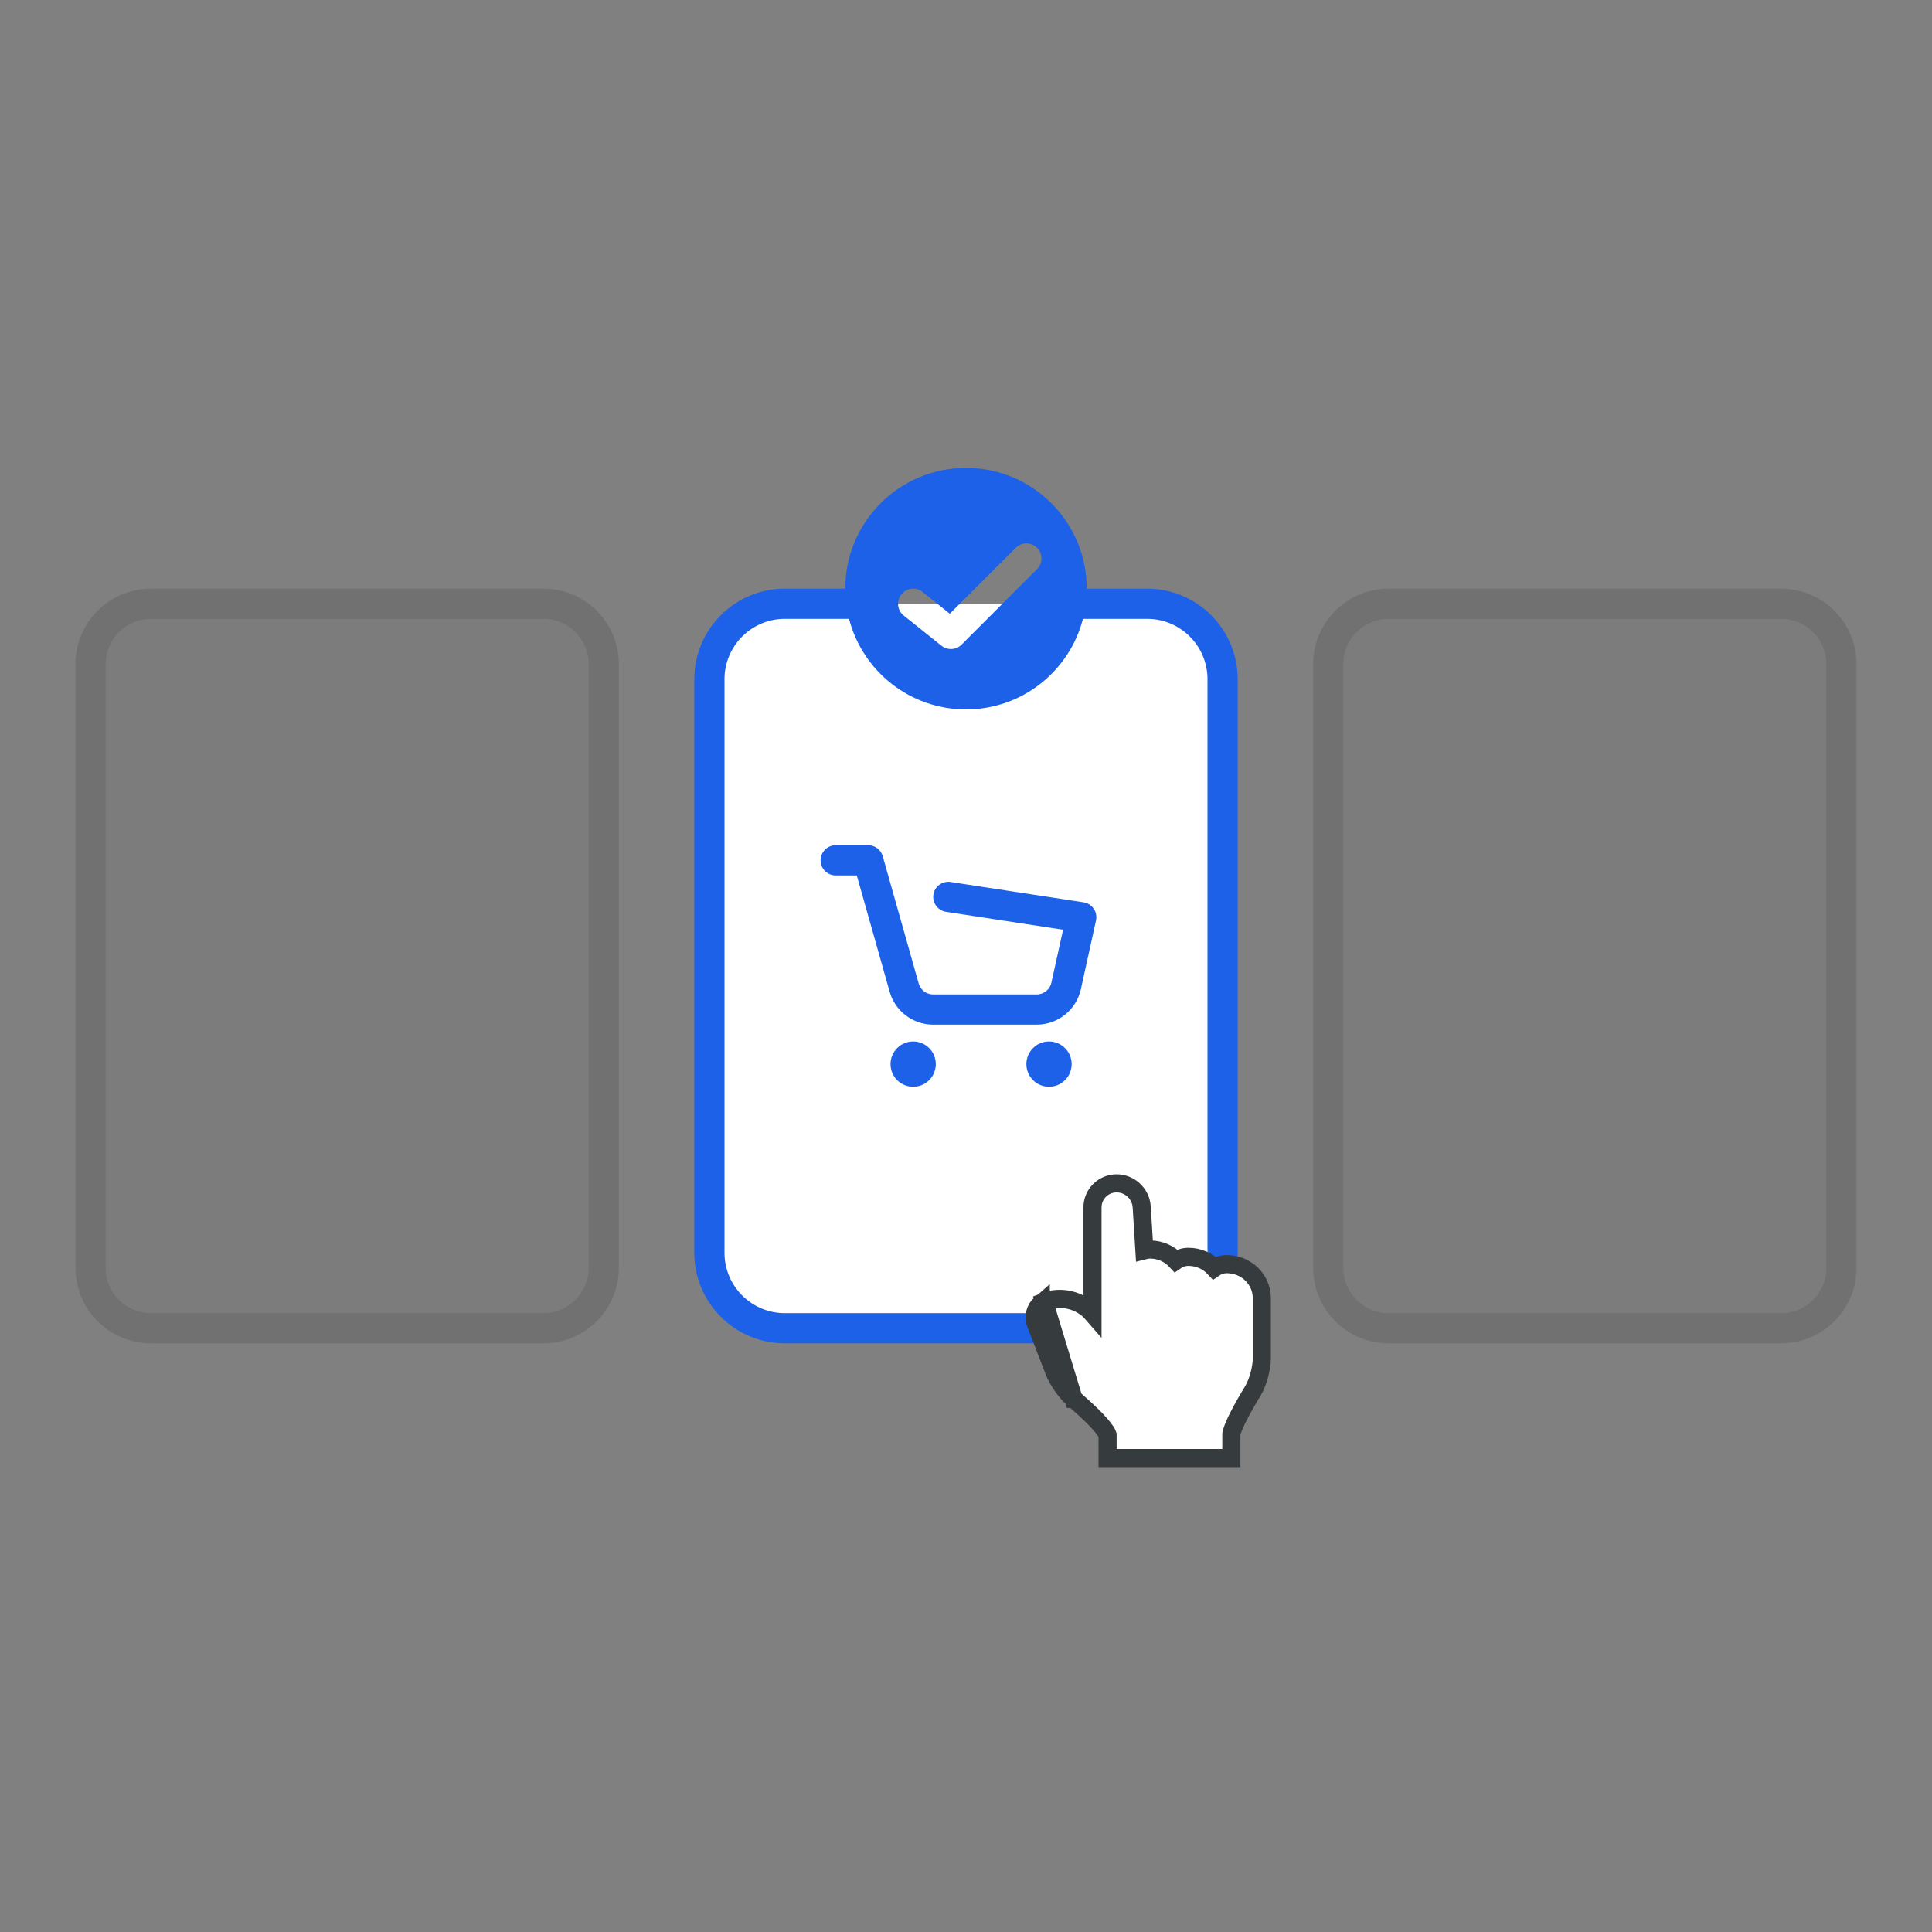
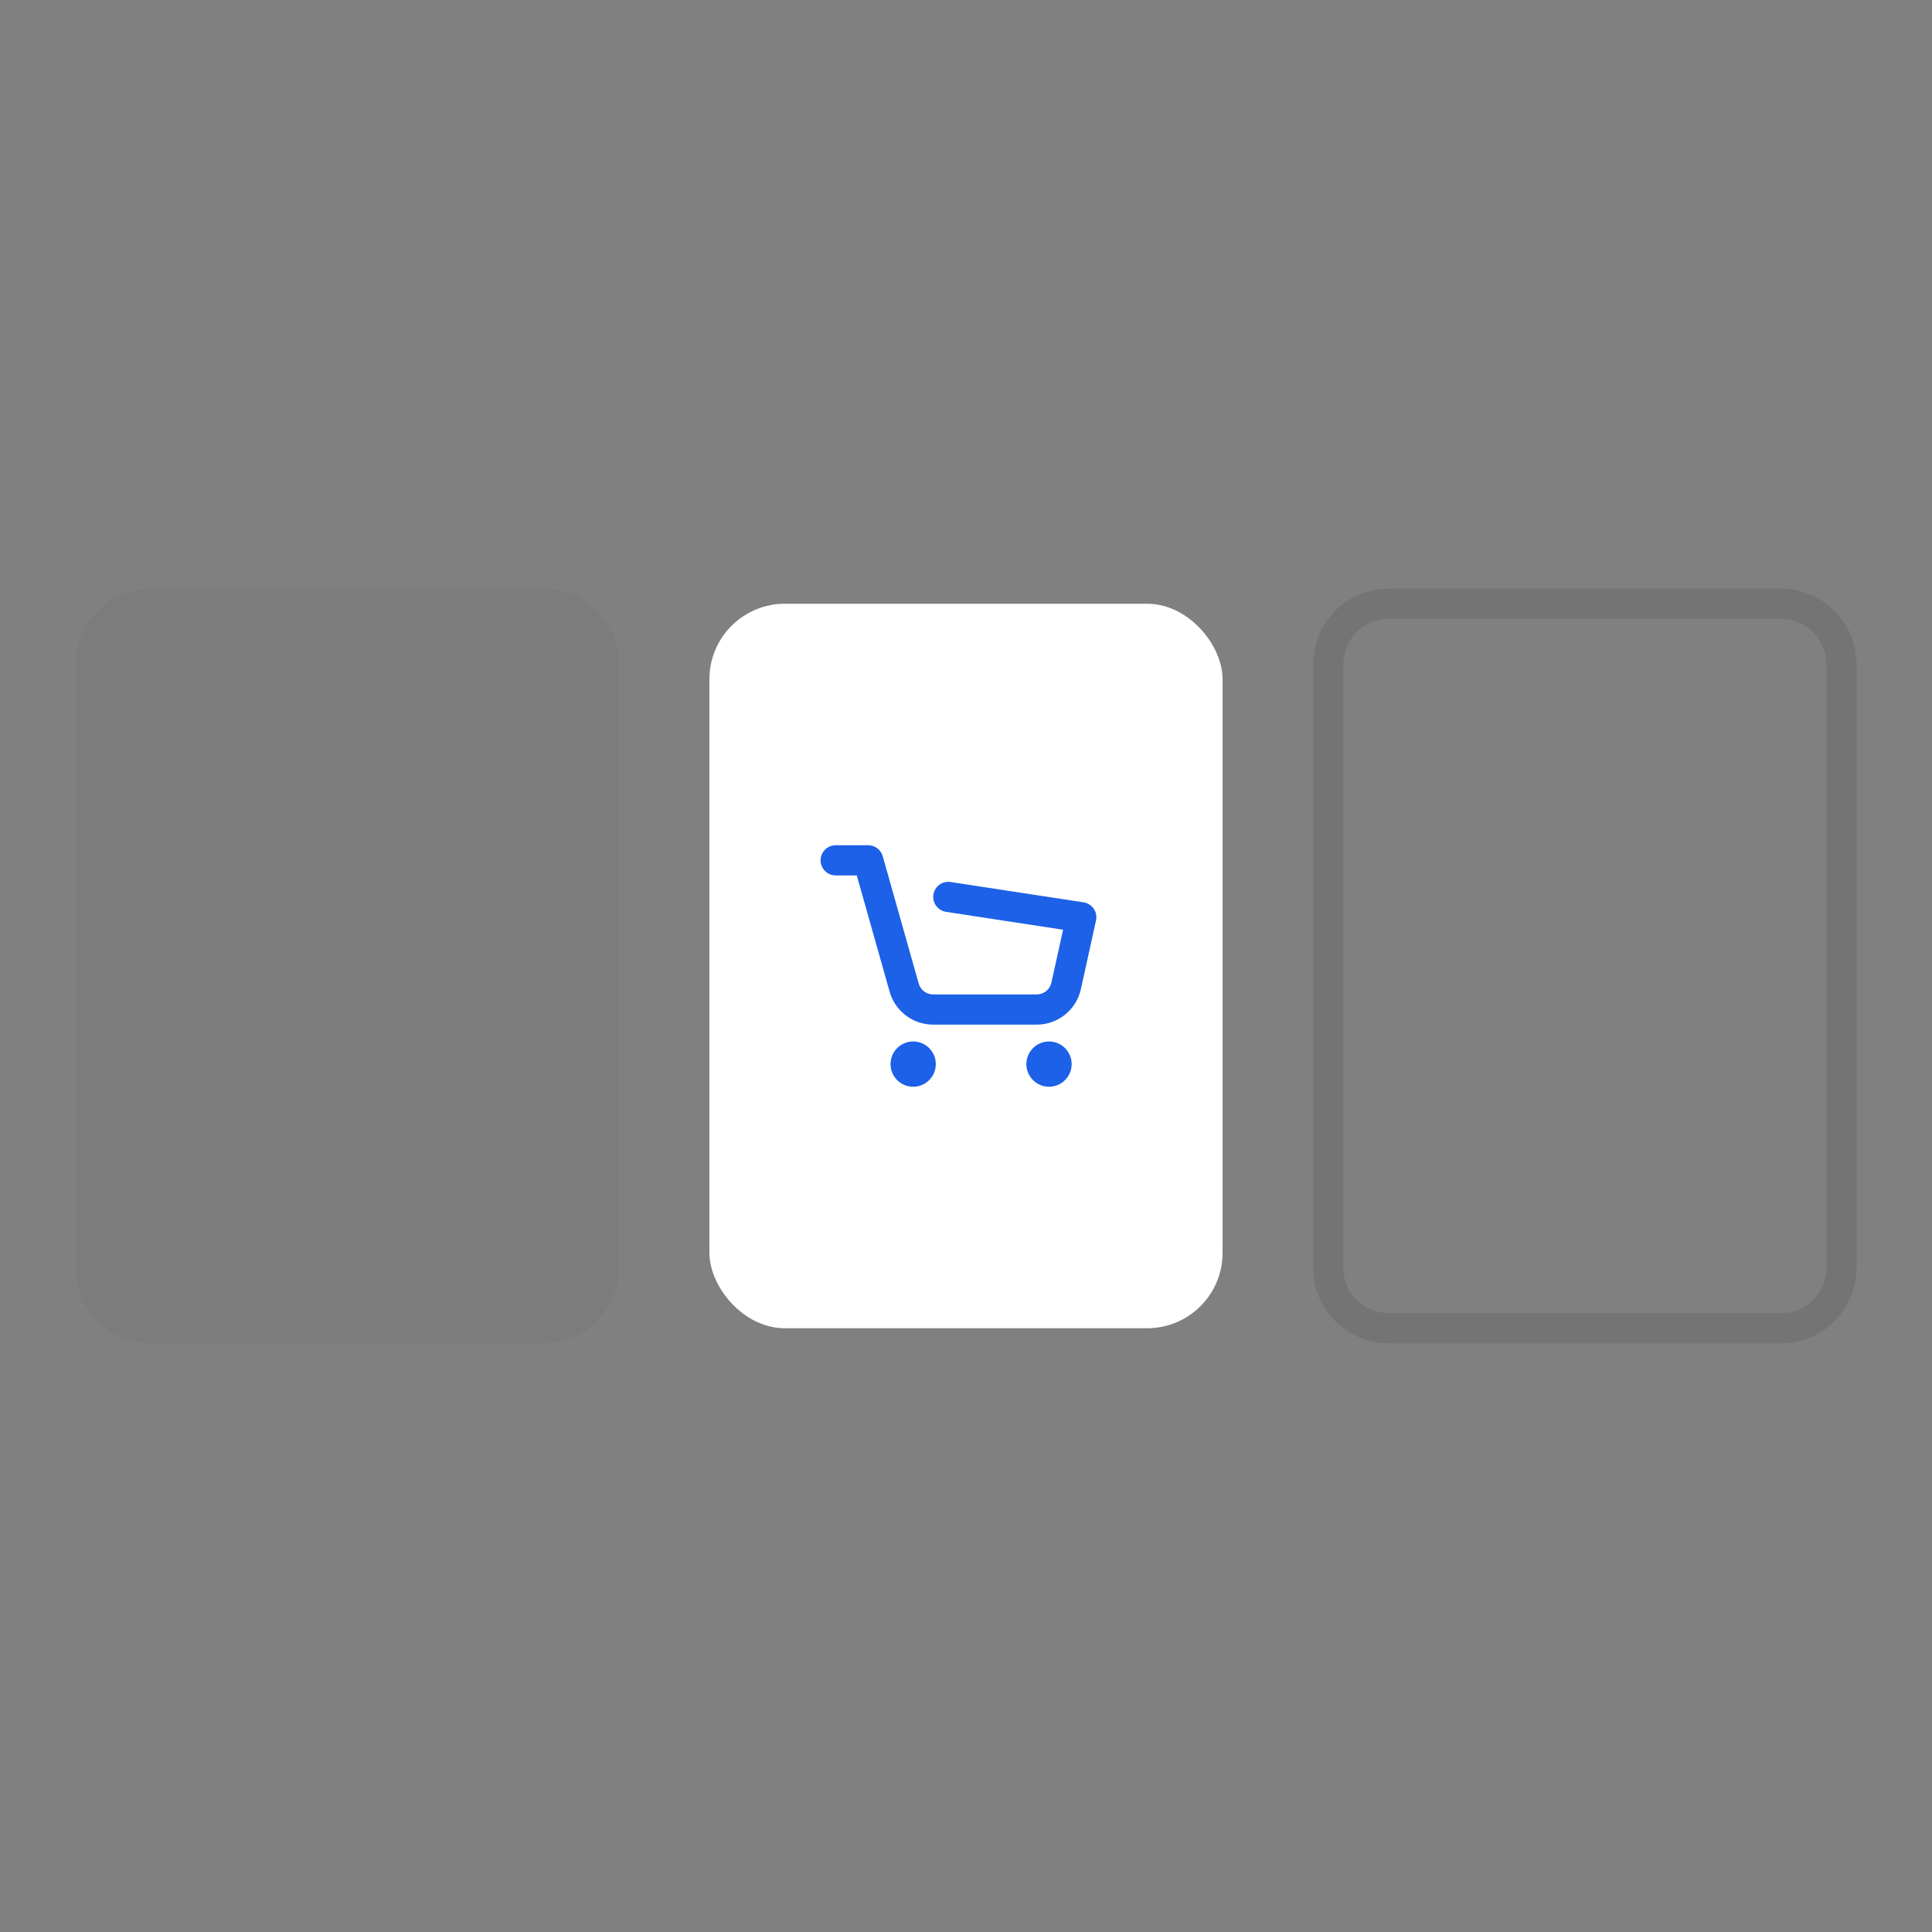
<svg xmlns="http://www.w3.org/2000/svg" width="128" height="128" viewBox="0 0 128 128" fill="none">
  <rect x="0" y="0" width="128" height="128" fill="#808080" stroke="none" />
  <rect x="47" y="40" width="34" height="48" rx="5" fill="#fff" />
  <path d="M55.367 56C54.815 56 54.367 56.448 54.367 57S54.815 58 55.367 58H56.764L58.94 65.7C59.305 66.992 60.484 67.885 61.827 67.885h6.856C70.091 67.885 71.31 66.905 71.612 65.53L72.613 60.984C72.672 60.714 72.618 60.432 72.461 60.204S72.061 59.822 71.787 59.781l-8.808-1.346C62.434 58.351 61.924 58.726 61.84 59.272 61.757 59.818 62.132 60.328 62.678 60.412l7.753 1.185L69.659 65.1C69.558 65.558 69.152 65.885 68.683 65.885H61.827C61.379 65.885 60.986 65.587 60.865 65.156l-2.381-8.428C58.362 56.297 57.969 56 57.521 56H55.367z" fill="#1c61e7" />
  <path d="M62 70.5C62 71.328 61.328 72 60.5 72S59 71.328 59 70.5 59.672 69 60.5 69 62 69.672 62 70.5z" fill="#1c61e7" />
  <path d="M71 70.5C71 71.328 70.328 72 69.5 72S68 71.328 68 70.5 68.672 69 69.5 69 71 69.672 71 70.5z" fill="#1c61e7" />
-   <path fill-rule="evenodd" clip-rule="evenodd" d="M56 39c0-4.418 3.582-8 8-8s8 3.582 8 8h4c3.314.0 6 2.686 6 6V83c0 3.314-2.686 6-6 6H52c-3.314.0-6-2.686-6-6V45c0-3.314 2.686-6 6-6h4zM56.252 41H52c-2.209.0-4 1.791-4 4V83C48 85.209 49.791 87 52 87H76C78.209 87 80 85.209 80 83V45C80 42.791 78.209 41 76 41H71.748C70.86 44.45 67.728 47 64 47s-6.86-2.55-7.748-6zm12.455-4.707C69.098 36.683 69.098 37.317 68.707 37.707l-5 5C63.347 43.067 62.773 43.099 62.375 42.781l-2.5-2C59.444 40.436 59.374 39.807 59.719 39.375 60.064 38.944 60.693 38.874 61.125 39.219L62.926 40.66 67.293 36.293C67.683 35.902 68.317 35.902 68.707 36.293z" fill="#1c61e7" />
-   <path d="M68.952 86.383C68.584 86.698 68.443 87.229 68.621 87.689L69.848 90.864C70.078 91.457 70.631 92.251 71.118 92.673L71.123 92.678 71.129 92.683l-2.177-6.299zm0 0L68.938 86.356M68.952 86.383 68.938 86.356m0 0L69.168 86.238 68.938 86.356zM72.38 87.031C71.603 86.133 70.281 85.809 69.173 86.249L71.129 92.683 71.129 92.683 71.13 92.683 71.134 92.687 71.153 92.703C71.171 92.718 71.196 92.739 71.229 92.767 71.294 92.822 71.388 92.903 71.501 93.002 71.727 93.201 72.027 93.473 72.325 93.766 72.626 94.061 72.912 94.367 73.12 94.635 73.224 94.769 73.297 94.881 73.342 94.967 73.367 95.015 73.377 95.042 73.38 95.052V96 96.6H73.98h4 1.094H79.98h1H81.58V96 95.03C81.58 95.03 81.58 95.026 81.581 95.016 81.582 95.007 81.584 94.994 81.587 94.977 81.593 94.943 81.604 94.899 81.62 94.844 81.653 94.733 81.703 94.599 81.768 94.444 81.899 94.135 82.078 93.78 82.263 93.438 82.446 93.098 82.63 92.78 82.769 92.546 82.838 92.43 82.896 92.334 82.936 92.269L82.982 92.194 82.994 92.174 82.997 92.17 82.998 92.169 82.998 92.169V92.169L83.001 92.163 83.005 92.156C83.179 91.862 83.324 91.485 83.426 91.119 83.527 90.753 83.598 90.353 83.598 90.007V85.972H83.598L83.598 85.96C83.573 84.721 82.528 83.754 81.284 83.754 80.98 83.754 80.691 83.848 80.453 84.01 80.028 83.552 79.411 83.269 78.739 83.269 78.435 83.269 78.147 83.363 77.908 83.525 77.483 83.067 76.866 82.784 76.194 82.784 76.066 82.784 75.94 82.801 75.819 82.832L75.641 79.964C75.586 79.082 74.847 78.4 73.98 78.4 73.091 78.4 72.38 79.118 72.38 80V84 87.031z" fill="#fff" stroke="#363b3e" stroke-width="1.2" />
  <path d="M10 39c-2.761.0-5 2.239-5 5V84C5 86.761 7.239 89 10 89H36C38.761 89 41 86.761 41 84V44c0-2.761-2.239-5-5-5H10z" fill="#101010" fill-opacity=".03" />
-   <path d="M92 39C89.239 39 87 41.239 87 44V84C87 86.761 89.239 89 92 89h26C120.761 89 123 86.761 123 84V44c0-2.761-2.239-5-5-5H92z" fill="#101010" fill-opacity=".03" />
-   <path fill-rule="evenodd" clip-rule="evenodd" d="M5 44c0-2.761 2.239-5 5-5H36c2.761.0 5 2.239 5 5V84C41 86.761 38.761 89 36 89H10C7.239 89 5 86.761 5 84V44zm5-3H36c1.657.0 3 1.343 3 3V84C39 85.657 37.657 87 36 87H10C8.343 87 7 85.657 7 84V44c0-1.657 1.343-3 3-3z" fill="#101010" fill-opacity=".1" />
  <path fill-rule="evenodd" clip-rule="evenodd" d="M87 44C87 41.239 89.239 39 92 39h26c2.761.0 5 2.239 5 5V84C123 86.761 120.761 89 118 89H92C89.239 89 87 86.761 87 84V44zm5-3h26c1.657.0 3 1.343 3 3V84C121 85.657 119.657 87 118 87H92C90.343 87 89 85.657 89 84V44C89 42.343 90.343 41 92 41z" fill="#101010" fill-opacity=".1" />
</svg>